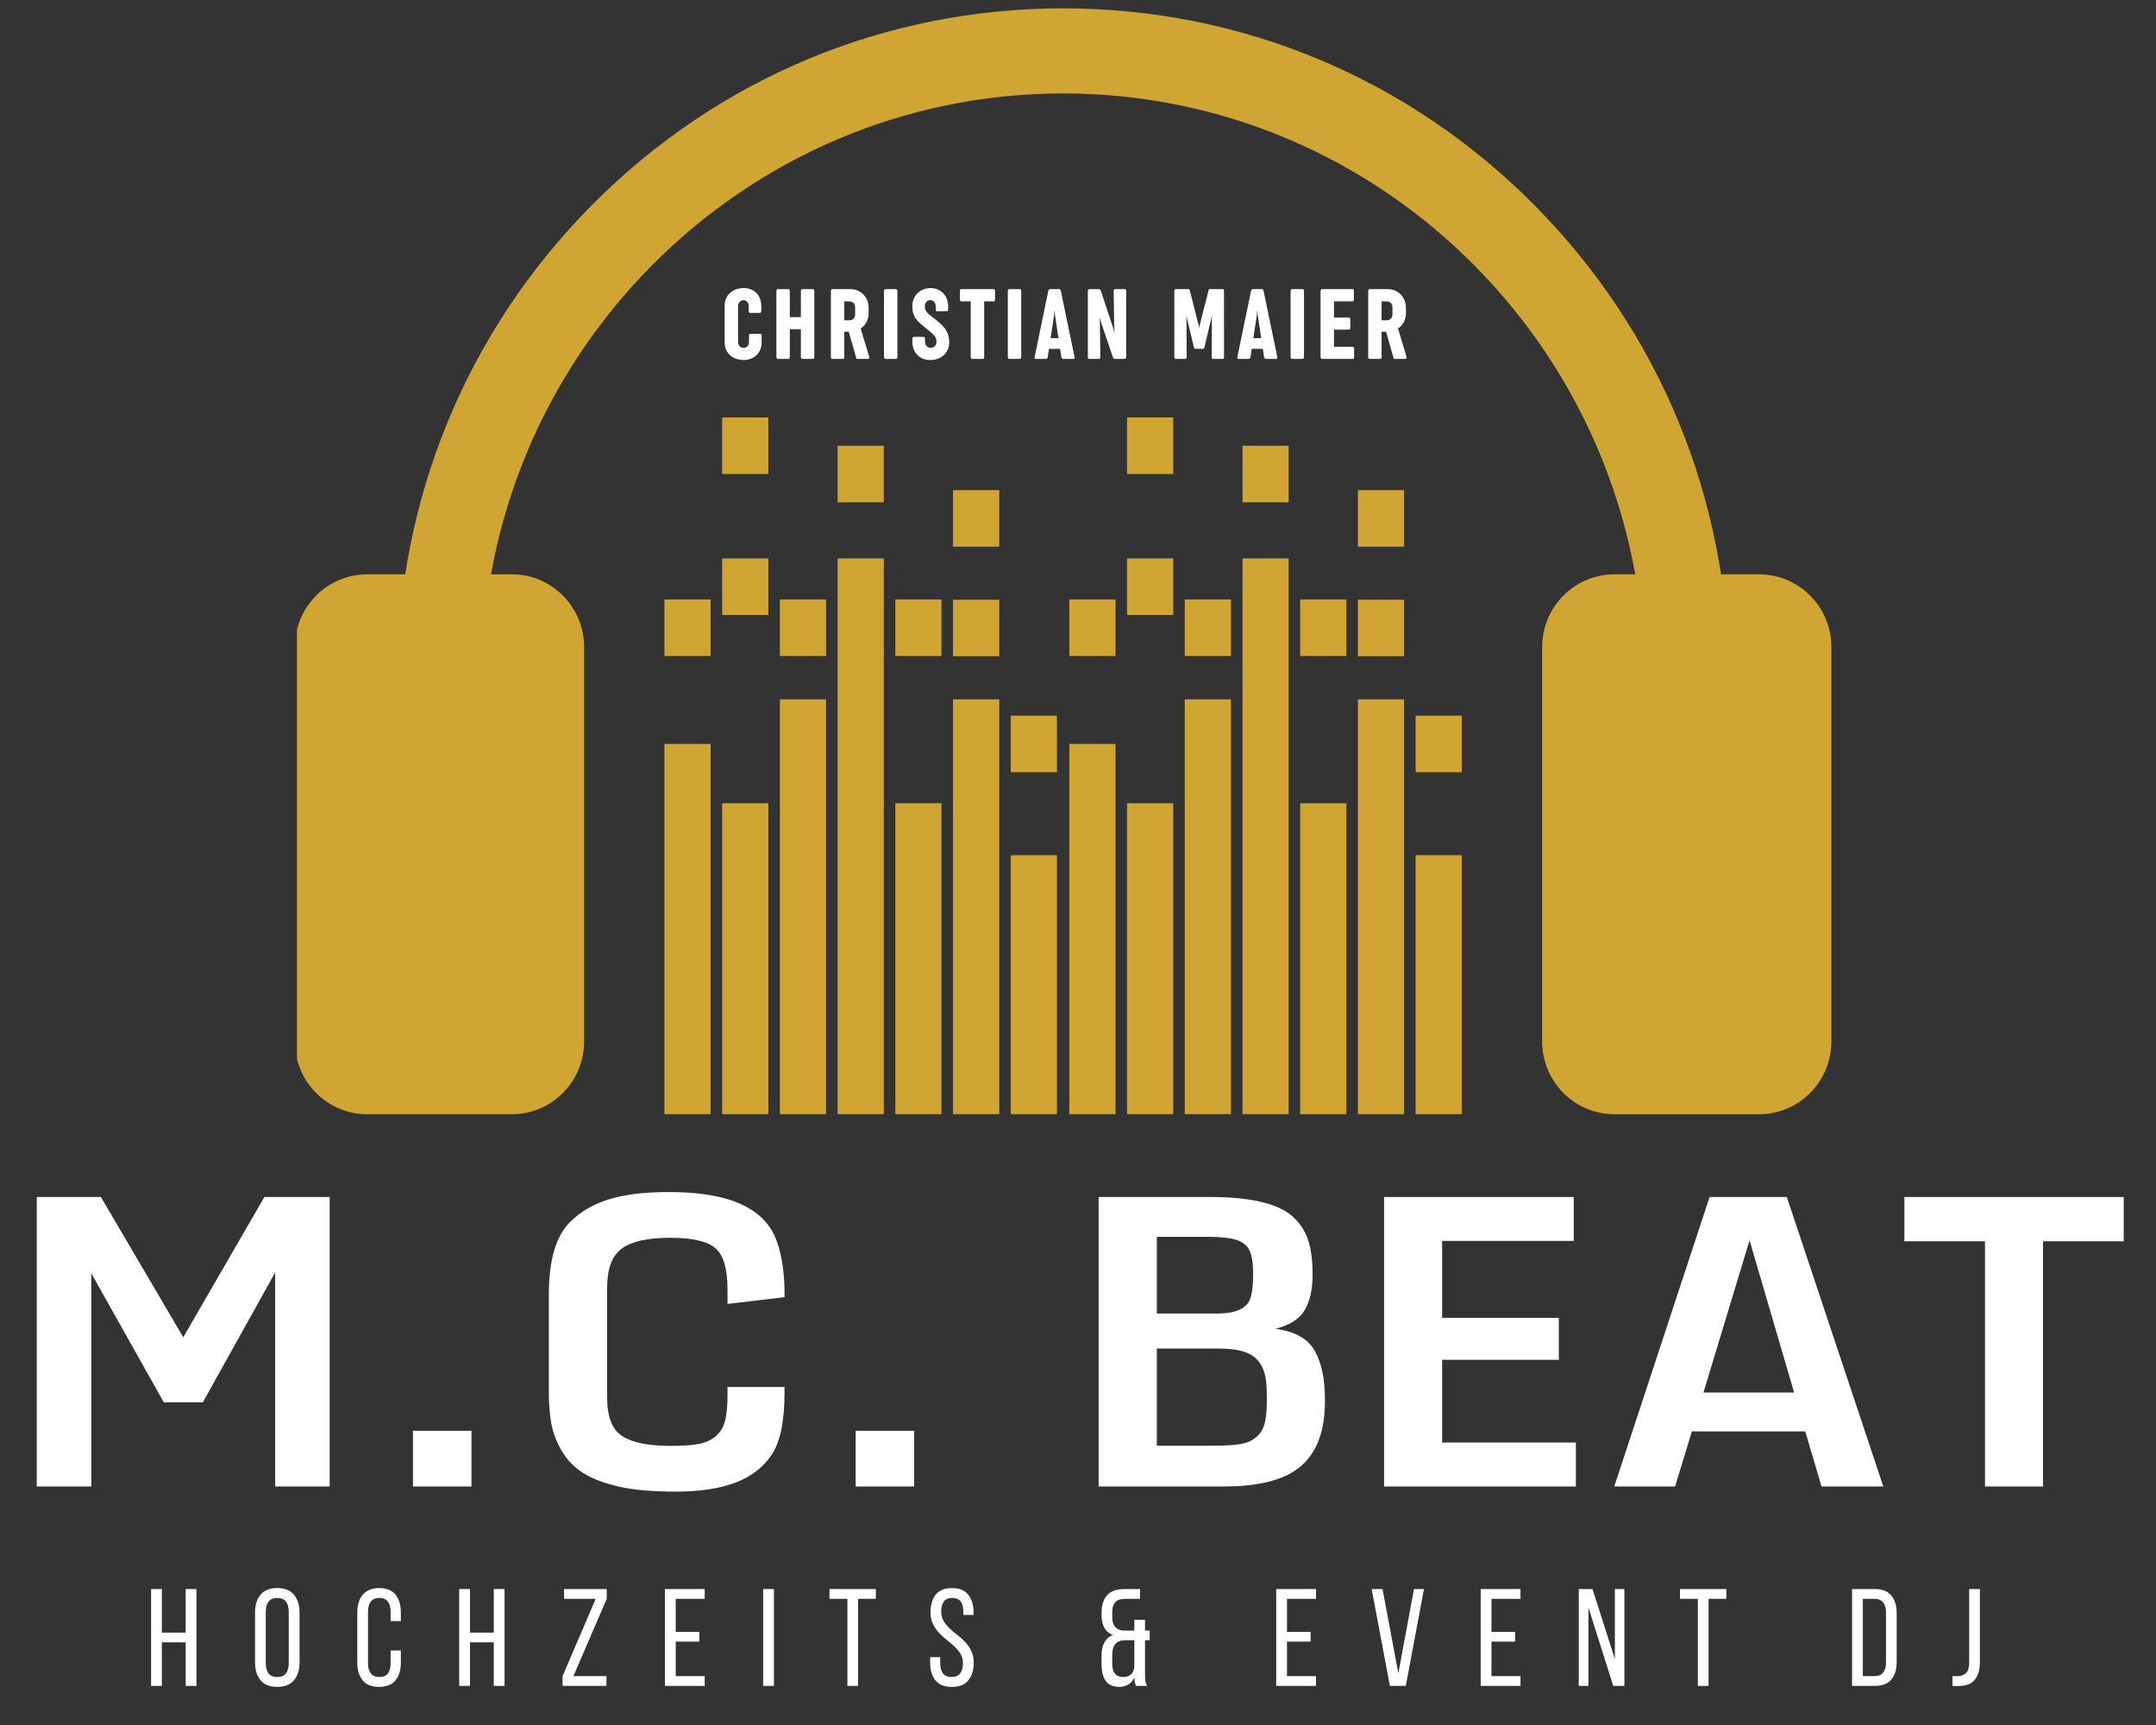
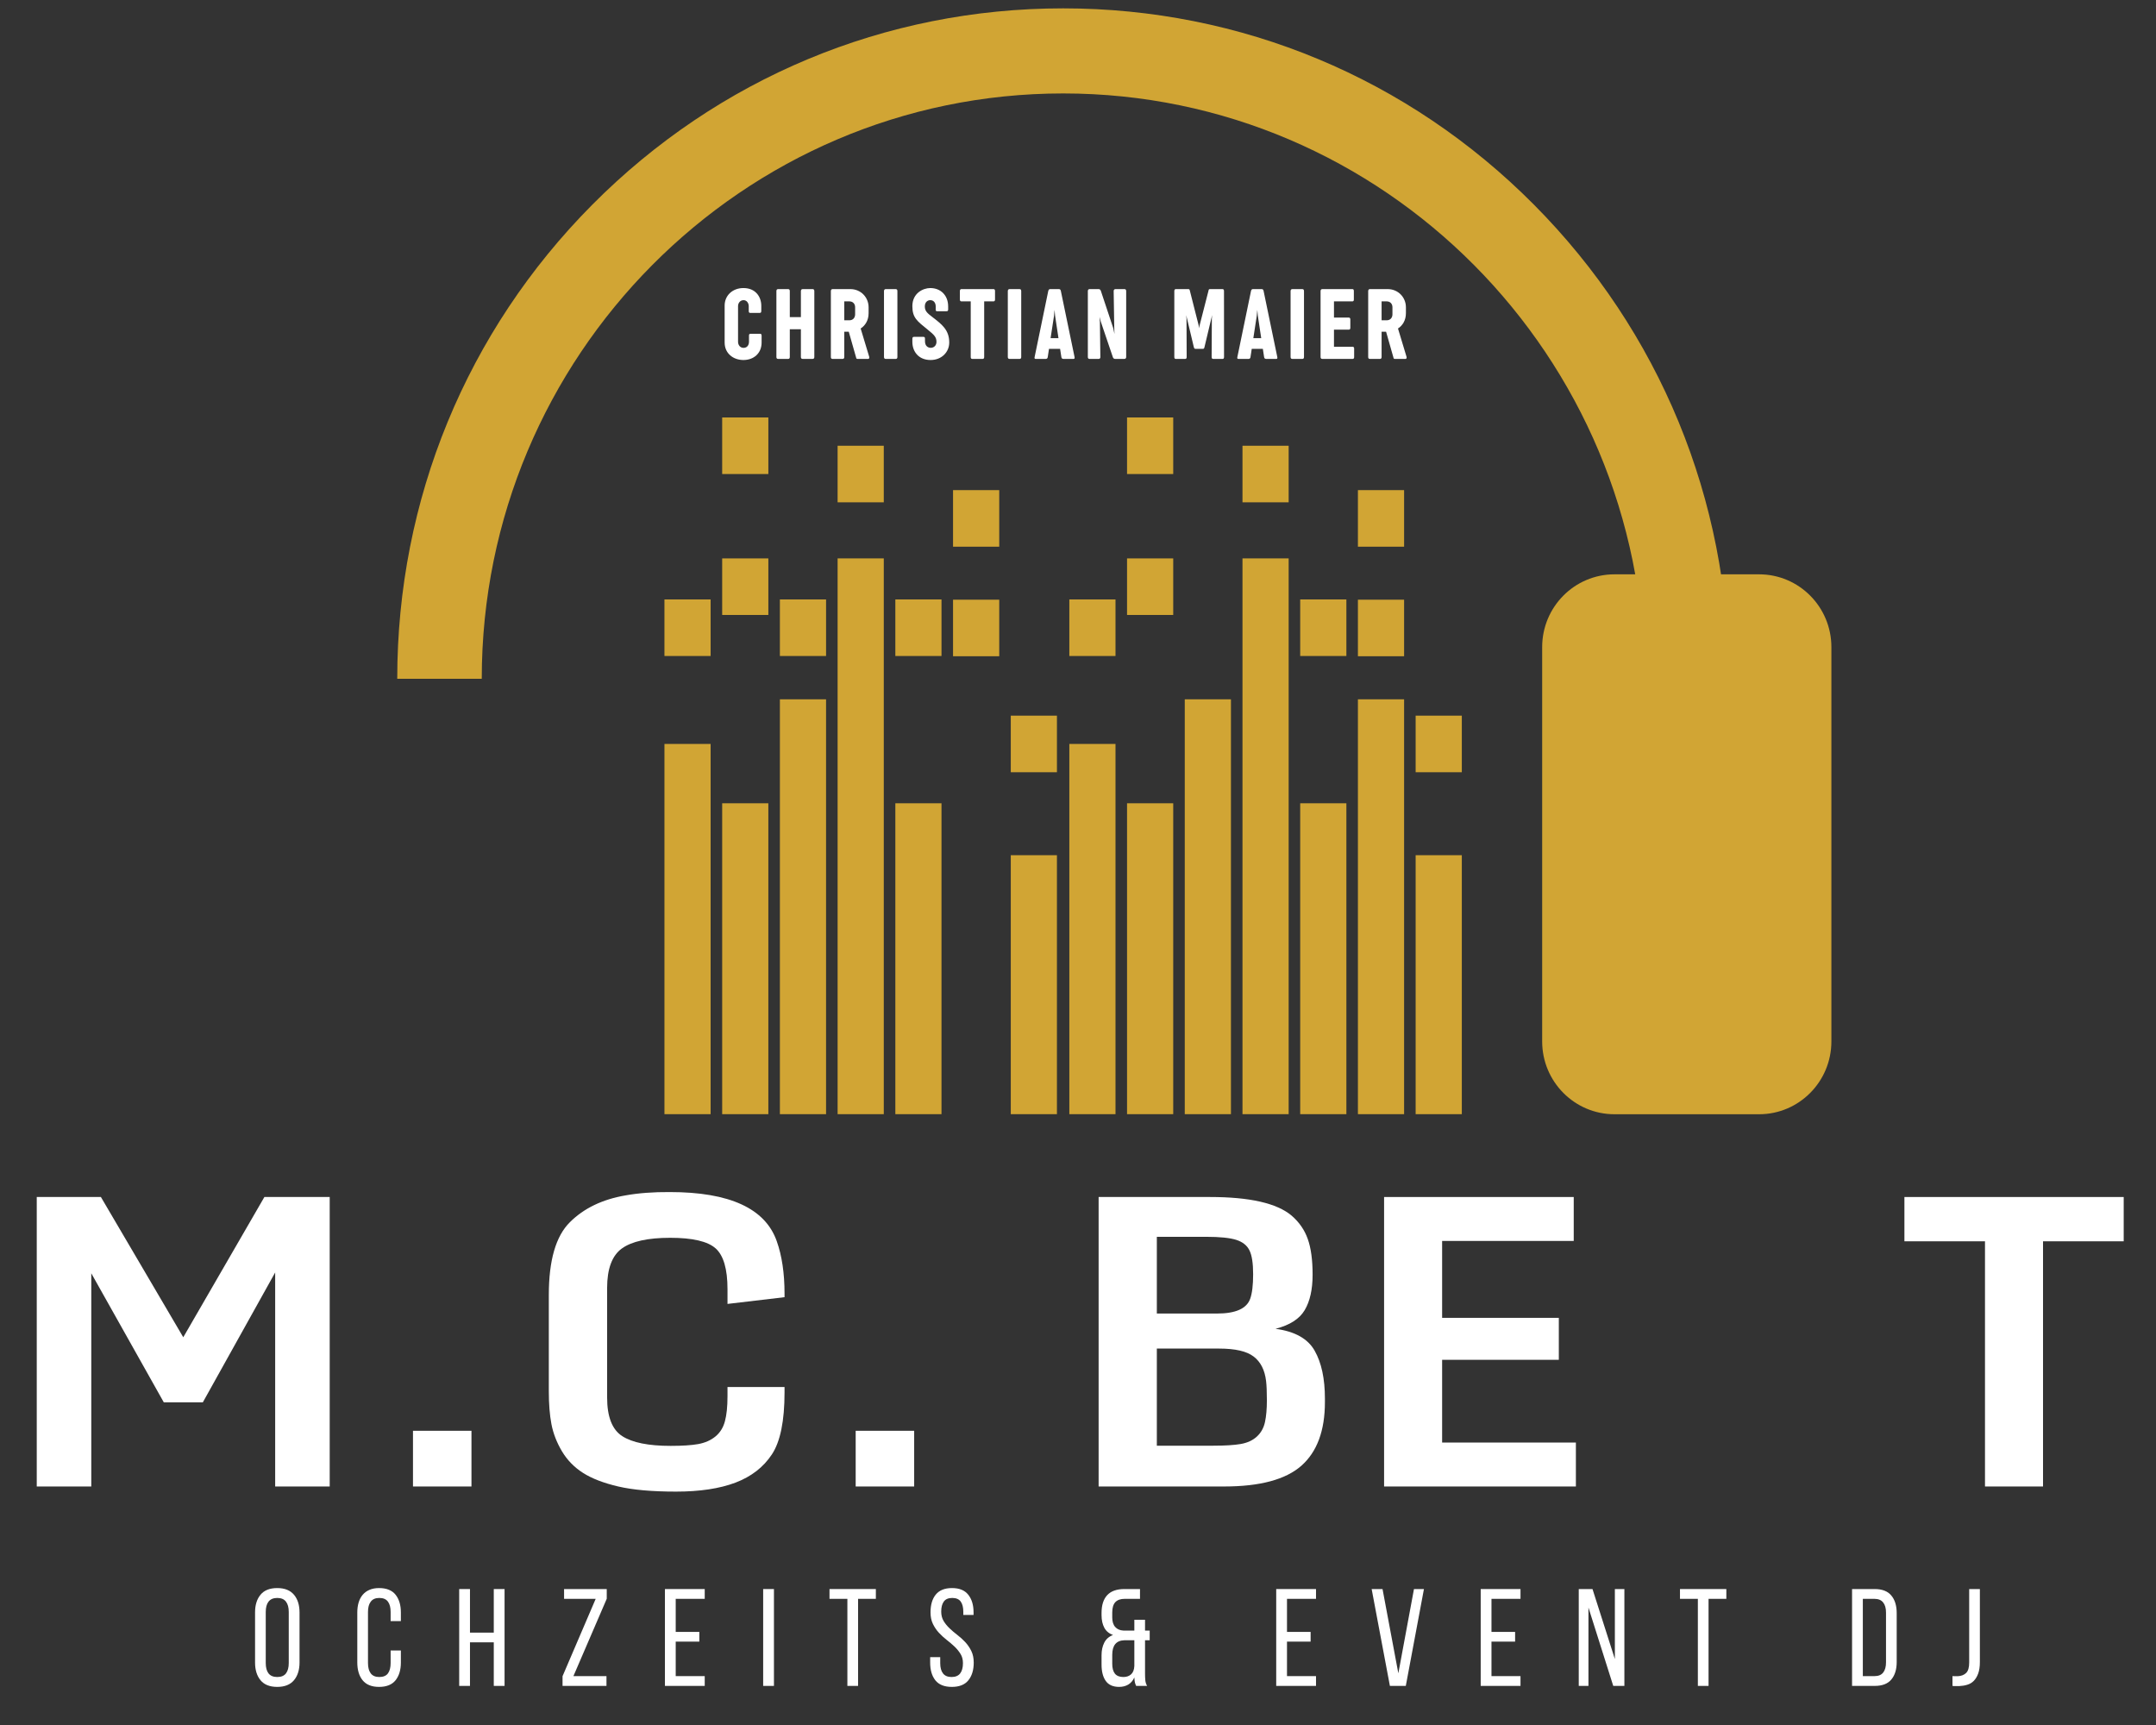
<svg xmlns="http://www.w3.org/2000/svg" width="500" zoomAndPan="magnify" viewBox="0 0 375 300" height="400" preserveAspectRatio="xMidYMid meet" version="1.0">
  <rect x="0" y="0" width="375" height="300" fill="#333333" stroke="none" />
  <defs>
    <g />
    <clipPath id="9b7cfe69f4">
      <path d="M 268 99 L 318.734 99 L 318.734 193.77 L 268 193.77 Z M 268 99 " clip-rule="nonzero" />
    </clipPath>
    <clipPath id="dc916d0b28">
-       <path d="M 51.656 99 L 102 99 L 102 193.77 L 51.656 193.77 Z M 51.656 99 " clip-rule="nonzero" />
-     </clipPath>
+       </clipPath>
    <clipPath id="2b97ac363d">
      <path d="M 69 1.465 L 301 1.465 L 301 119 L 69 119 Z M 69 1.465 " clip-rule="nonzero" />
    </clipPath>
    <clipPath id="38584090d3">
      <path d="M 115 129 L 124 129 L 124 193.77 L 115 193.77 Z M 115 129 " clip-rule="nonzero" />
    </clipPath>
    <clipPath id="79c0aef536">
      <path d="M 125 139 L 134 139 L 134 193.77 L 125 193.77 Z M 125 139 " clip-rule="nonzero" />
    </clipPath>
    <clipPath id="b4113a0dcf">
      <path d="M 135 121 L 144 121 L 144 193.77 L 135 193.77 Z M 135 121 " clip-rule="nonzero" />
    </clipPath>
    <clipPath id="3457ba3ab3">
      <path d="M 145 97 L 154 97 L 154 193.77 L 145 193.77 Z M 145 97 " clip-rule="nonzero" />
    </clipPath>
    <clipPath id="168f7dfb7a">
      <path d="M 155 139 L 164 139 L 164 193.77 L 155 193.77 Z M 155 139 " clip-rule="nonzero" />
    </clipPath>
    <clipPath id="237bf8723e">
-       <path d="M 165 121 L 174 121 L 174 193.77 L 165 193.77 Z M 165 121 " clip-rule="nonzero" />
-     </clipPath>
+       </clipPath>
    <clipPath id="d6a83340a6">
      <path d="M 175 148 L 184 148 L 184 193.77 L 175 193.77 Z M 175 148 " clip-rule="nonzero" />
    </clipPath>
    <clipPath id="b5a33ea934">
      <path d="M 185 129 L 195 129 L 195 193.77 L 185 193.77 Z M 185 129 " clip-rule="nonzero" />
    </clipPath>
    <clipPath id="5383bb4430">
      <path d="M 196 139 L 205 139 L 205 193.77 L 196 193.77 Z M 196 139 " clip-rule="nonzero" />
    </clipPath>
    <clipPath id="7d375d2e42">
      <path d="M 206 121 L 215 121 L 215 193.77 L 206 193.77 Z M 206 121 " clip-rule="nonzero" />
    </clipPath>
    <clipPath id="74392e3ea0">
      <path d="M 216 97 L 225 97 L 225 193.77 L 216 193.77 Z M 216 97 " clip-rule="nonzero" />
    </clipPath>
    <clipPath id="6367eaa0a7">
      <path d="M 226 139 L 235 139 L 235 193.77 L 226 193.77 Z M 226 139 " clip-rule="nonzero" />
    </clipPath>
    <clipPath id="707889b580">
      <path d="M 236 121 L 245 121 L 245 193.77 L 236 193.77 Z M 236 121 " clip-rule="nonzero" />
    </clipPath>
    <clipPath id="b6a0ff0042">
      <path d="M 246 148 L 255 148 L 255 193.77 L 246 193.77 Z M 246 148 " clip-rule="nonzero" />
    </clipPath>
  </defs>
  <g fill="#ffffff" fill-opacity="1">
    <g transform="translate(-0.092, 258.519)">
      <g>
        <path d="M 6.484 0 L 6.484 -50.344 L 17.641 -50.344 L 31.969 -25.953 L 46.078 -50.344 L 57.438 -50.344 L 57.438 0 L 47.953 0 L 47.953 -37.219 L 35.375 -14.641 L 28.578 -14.641 L 15.969 -37.078 L 15.969 0 Z M 6.484 0 " />
      </g>
    </g>
  </g>
  <g fill="#ffffff" fill-opacity="1">
    <g transform="translate(63.815, 258.519)">
      <g>
        <path d="M 8.016 0 L 8.016 -9.688 L 18.188 -9.688 L 18.188 0 Z M 8.016 0 " />
      </g>
    </g>
  </g>
  <g fill="#ffffff" fill-opacity="1">
    <g transform="translate(90.005, 258.519)">
      <g>
        <path d="M 27.578 0.891 C 23.43 0.891 20.082 0.594 17.531 0 C 14.988 -0.594 12.945 -1.379 11.406 -2.359 C 9.875 -3.336 8.648 -4.594 7.734 -6.125 C 6.828 -7.656 6.219 -9.227 5.906 -10.844 C 5.602 -12.457 5.453 -14.348 5.453 -16.516 L 5.453 -33.328 C 5.453 -39.328 6.672 -43.535 9.109 -45.953 C 11.535 -48.379 14.766 -49.938 18.797 -50.625 C 21.066 -51.031 23.633 -51.223 26.5 -51.203 C 36.895 -51.203 43.094 -48.359 45.094 -42.672 C 46 -40.129 46.453 -37.082 46.453 -33.531 L 46.453 -32.922 L 36.531 -31.75 L 36.531 -34.312 C 36.531 -37.812 35.844 -40.176 34.469 -41.406 C 33.094 -42.633 30.457 -43.25 26.562 -43.25 C 22.676 -43.25 19.875 -42.629 18.156 -41.391 C 16.445 -40.148 15.594 -37.859 15.594 -34.516 L 15.594 -15.484 C 15.594 -12.117 16.473 -9.875 18.234 -8.75 C 19.992 -7.625 22.797 -7.062 26.641 -7.062 C 28.66 -7.062 30.258 -7.164 31.438 -7.375 C 32.625 -7.594 33.617 -8.031 34.422 -8.688 C 35.234 -9.352 35.785 -10.234 36.078 -11.328 C 36.379 -12.422 36.531 -13.875 36.531 -15.688 L 36.531 -17.297 L 46.453 -17.297 L 46.453 -16.375 C 46.453 -11.395 45.719 -7.797 44.25 -5.578 C 42.789 -3.359 40.68 -1.723 37.922 -0.672 C 35.172 0.367 31.723 0.891 27.578 0.891 Z M 27.578 0.891 " />
      </g>
    </g>
  </g>
  <g fill="#ffffff" fill-opacity="1">
    <g transform="translate(140.816, 258.519)">
      <g>
        <path d="M 8.016 0 L 8.016 -9.688 L 18.188 -9.688 L 18.188 0 Z M 8.016 0 " />
      </g>
    </g>
  </g>
  <g fill="#ffffff" fill-opacity="1">
    <g transform="translate(167.007, 258.519)">
      <g />
    </g>
  </g>
  <g fill="#ffffff" fill-opacity="1">
    <g transform="translate(184.603, 258.519)">
      <g>
        <path d="M 16.609 -30.078 L 27.078 -30.078 C 30.305 -30.078 32.227 -30.93 32.844 -32.641 C 33.188 -33.598 33.359 -35.023 33.359 -36.922 C 33.359 -38.828 33.145 -40.207 32.719 -41.062 C 32.301 -41.926 31.535 -42.535 30.422 -42.891 C 29.305 -43.242 27.566 -43.422 25.203 -43.422 L 16.609 -43.422 Z M 16.609 -7.094 L 26.438 -7.094 C 28.477 -7.094 30.07 -7.191 31.219 -7.391 C 32.375 -7.598 33.305 -8.031 34.016 -8.688 C 34.734 -9.352 35.203 -10.195 35.422 -11.219 C 35.641 -12.238 35.75 -13.492 35.75 -14.984 C 35.75 -16.473 35.703 -17.598 35.609 -18.359 C 35.379 -20.266 34.66 -21.676 33.453 -22.594 C 32.254 -23.52 30.254 -23.984 27.453 -23.984 L 16.609 -23.984 Z M 6.484 0 L 6.484 -50.344 L 25.859 -50.344 C 32.766 -50.344 37.492 -49.266 40.047 -47.109 C 41.367 -45.973 42.305 -44.617 42.859 -43.047 C 43.422 -41.473 43.703 -39.398 43.703 -36.828 C 43.703 -34.266 43.242 -32.211 42.328 -30.672 C 41.422 -29.141 39.727 -28.055 37.25 -27.422 C 40.613 -26.973 42.883 -25.703 44.062 -23.609 C 45.25 -21.516 45.844 -18.738 45.844 -15.281 C 45.844 -15.07 45.844 -14.867 45.844 -14.672 C 45.844 -9.711 44.477 -6.023 41.75 -3.609 C 39.02 -1.203 34.539 0 28.312 0 Z M 6.484 0 " />
      </g>
    </g>
  </g>
  <g fill="#ffffff" fill-opacity="1">
    <g transform="translate(234.255, 258.519)">
      <g>
        <path d="M 6.484 0 L 6.484 -50.344 L 39.469 -50.344 L 39.469 -42.703 L 16.578 -42.703 L 16.578 -29.328 L 36.875 -29.328 L 36.875 -22.031 L 16.578 -22.031 L 16.578 -7.641 L 39.844 -7.641 L 39.844 0 Z M 6.484 0 " />
      </g>
    </g>
  </g>
  <g fill="#ffffff" fill-opacity="1">
    <g transform="translate(278.383, 258.519)">
      <g>
-         <path d="M 17.906 -16.344 L 33.672 -16.344 L 25.922 -42.812 Z M 2.391 0 L 18.969 -50.344 L 32.406 -50.344 L 49.188 0 L 38.438 0 L 35.609 -9.578 L 15.891 -9.578 L 12.969 0 Z M 2.391 0 " />
-       </g>
+         </g>
    </g>
  </g>
  <g fill="#ffffff" fill-opacity="1">
    <g transform="translate(329.944, 258.519)">
      <g>
        <path d="M 15.312 0 L 15.312 -42.641 L 1.297 -42.641 L 1.297 -50.344 L 39.438 -50.344 L 39.438 -42.641 L 25.406 -42.641 L 25.406 0 Z M 15.312 0 " />
      </g>
    </g>
  </g>
  <g fill="#ffffff" fill-opacity="1">
    <g transform="translate(25.31, 293.201)">
      <g>
-         <path d="M 2.844 -7.578 L 2.844 0 L 0.969 0 L 0.969 -16.844 L 2.844 -16.844 L 2.844 -9.266 L 6.984 -9.266 L 6.984 -16.844 L 8.859 -16.844 L 8.859 0 L 6.984 0 L 6.984 -7.578 Z M 2.844 -7.578 " />
-       </g>
+         </g>
    </g>
  </g>
  <g fill="#ffffff" fill-opacity="1">
    <g transform="translate(43.551, 293.201)">
      <g>
        <path d="M 0.812 -12.781 C 0.812 -14.07 1.129 -15.098 1.766 -15.859 C 2.398 -16.629 3.367 -17.016 4.672 -17.016 C 5.961 -17.016 6.93 -16.629 7.578 -15.859 C 8.223 -15.098 8.547 -14.07 8.547 -12.781 L 8.547 -4.062 C 8.547 -2.781 8.223 -1.754 7.578 -0.984 C 6.93 -0.211 5.961 0.172 4.672 0.172 C 3.367 0.172 2.398 -0.211 1.766 -0.984 C 1.129 -1.754 0.812 -2.781 0.812 -4.062 Z M 2.672 -3.969 C 2.672 -3.195 2.832 -2.598 3.156 -2.172 C 3.488 -1.754 3.992 -1.547 4.672 -1.547 C 5.359 -1.547 5.863 -1.754 6.188 -2.172 C 6.508 -2.598 6.672 -3.195 6.672 -3.969 L 6.672 -12.875 C 6.672 -13.645 6.508 -14.238 6.188 -14.656 C 5.863 -15.082 5.359 -15.297 4.672 -15.297 C 3.992 -15.297 3.488 -15.082 3.156 -14.656 C 2.832 -14.238 2.672 -13.645 2.672 -12.875 Z M 2.672 -3.969 " />
      </g>
    </g>
  </g>
  <g fill="#ffffff" fill-opacity="1">
    <g transform="translate(61.334, 293.201)">
      <g>
        <path d="M 4.594 -17.016 C 5.895 -17.016 6.852 -16.629 7.469 -15.859 C 8.082 -15.086 8.391 -14.062 8.391 -12.781 L 8.391 -11.266 L 6.609 -11.266 L 6.609 -12.875 C 6.609 -13.645 6.453 -14.238 6.141 -14.656 C 5.828 -15.082 5.328 -15.297 4.641 -15.297 C 3.973 -15.297 3.477 -15.082 3.156 -14.656 C 2.832 -14.238 2.672 -13.645 2.672 -12.875 L 2.672 -3.969 C 2.672 -3.195 2.832 -2.598 3.156 -2.172 C 3.477 -1.754 3.973 -1.547 4.641 -1.547 C 5.328 -1.547 5.828 -1.754 6.141 -2.172 C 6.453 -2.598 6.609 -3.195 6.609 -3.969 L 6.609 -6.156 L 8.391 -6.156 L 8.391 -4.062 C 8.391 -2.781 8.082 -1.754 7.469 -0.984 C 6.852 -0.211 5.895 0.172 4.594 0.172 C 3.312 0.172 2.359 -0.211 1.734 -0.984 C 1.117 -1.754 0.812 -2.781 0.812 -4.062 L 0.812 -12.781 C 0.812 -13.414 0.891 -13.992 1.047 -14.516 C 1.203 -15.035 1.438 -15.477 1.75 -15.844 C 2.062 -16.219 2.453 -16.504 2.922 -16.703 C 3.398 -16.91 3.957 -17.016 4.594 -17.016 Z M 4.594 -17.016 " />
      </g>
    </g>
  </g>
  <g fill="#ffffff" fill-opacity="1">
    <g transform="translate(78.901, 293.201)">
      <g>
-         <path d="M 2.844 -7.578 L 2.844 0 L 0.969 0 L 0.969 -16.844 L 2.844 -16.844 L 2.844 -9.266 L 6.984 -9.266 L 6.984 -16.844 L 8.859 -16.844 L 8.859 0 L 6.984 0 L 6.984 -7.578 Z M 2.844 -7.578 " />
+         <path d="M 2.844 -7.578 L 2.844 0 L 0.969 0 L 0.969 -16.844 L 2.844 -16.844 L 2.844 -9.266 L 6.984 -9.266 L 6.984 -16.844 L 8.859 -16.844 L 8.859 0 L 6.984 0 L 6.984 -7.578 M 2.844 -7.578 " />
      </g>
    </g>
  </g>
  <g fill="#ffffff" fill-opacity="1">
    <g transform="translate(97.142, 293.201)">
      <g>
        <path d="M 8.344 0 L 0.703 0 L 0.703 -1.688 L 6.469 -15.141 L 0.969 -15.141 L 0.969 -16.844 L 8.391 -16.844 L 8.391 -15.156 L 2.594 -1.703 L 8.344 -1.703 Z M 8.344 0 " />
      </g>
    </g>
  </g>
  <g fill="#ffffff" fill-opacity="1">
    <g transform="translate(114.685, 293.201)">
      <g>
        <path d="M 6.953 -9.391 L 6.953 -7.703 L 2.844 -7.703 L 2.844 -1.703 L 7.891 -1.703 L 7.891 0 L 0.969 0 L 0.969 -16.844 L 7.891 -16.844 L 7.891 -15.141 L 2.844 -15.141 L 2.844 -9.391 Z M 6.953 -9.391 " />
      </g>
    </g>
  </g>
  <g fill="#ffffff" fill-opacity="1">
    <g transform="translate(131.771, 293.201)">
      <g>
        <path d="M 2.844 -16.844 L 2.844 0 L 0.969 0 L 0.969 -16.844 Z M 2.844 -16.844 " />
      </g>
    </g>
  </g>
  <g fill="#ffffff" fill-opacity="1">
    <g transform="translate(143.997, 293.201)">
      <g>
        <path d="M 3.391 0 L 3.391 -15.141 L 0.281 -15.141 L 0.281 -16.844 L 8.344 -16.844 L 8.344 -15.141 L 5.25 -15.141 L 5.25 0 Z M 3.391 0 " />
      </g>
    </g>
  </g>
  <g fill="#ffffff" fill-opacity="1">
    <g transform="translate(161.083, 293.201)">
      <g>
        <path d="M 4.5 -17.016 C 5.781 -17.016 6.723 -16.629 7.328 -15.859 C 7.941 -15.098 8.25 -14.078 8.25 -12.797 L 8.25 -12.344 L 6.469 -12.344 L 6.469 -12.891 C 6.469 -13.66 6.316 -14.254 6.016 -14.672 C 5.711 -15.086 5.223 -15.297 4.547 -15.297 C 3.867 -15.297 3.379 -15.086 3.078 -14.672 C 2.773 -14.254 2.625 -13.672 2.625 -12.922 C 2.625 -12.297 2.766 -11.75 3.047 -11.281 C 3.328 -10.82 3.676 -10.395 4.094 -10 C 4.508 -9.602 4.961 -9.219 5.453 -8.844 C 5.941 -8.469 6.395 -8.055 6.812 -7.609 C 7.227 -7.16 7.578 -6.648 7.859 -6.078 C 8.141 -5.504 8.281 -4.828 8.281 -4.047 C 8.281 -2.766 7.969 -1.738 7.344 -0.969 C 6.727 -0.207 5.77 0.172 4.469 0.172 C 3.176 0.172 2.223 -0.207 1.609 -0.969 C 1.004 -1.738 0.703 -2.766 0.703 -4.047 L 0.703 -5 L 2.453 -5 L 2.453 -3.953 C 2.453 -3.18 2.613 -2.586 2.938 -2.172 C 3.258 -1.754 3.754 -1.547 4.422 -1.547 C 5.098 -1.547 5.598 -1.754 5.922 -2.172 C 6.242 -2.586 6.406 -3.18 6.406 -3.953 C 6.406 -4.578 6.266 -5.113 5.984 -5.562 C 5.703 -6.02 5.352 -6.445 4.938 -6.844 C 4.52 -7.238 4.066 -7.625 3.578 -8 C 3.098 -8.375 2.648 -8.785 2.234 -9.234 C 1.816 -9.68 1.469 -10.191 1.188 -10.766 C 0.906 -11.336 0.766 -12.016 0.766 -12.797 C 0.766 -14.098 1.066 -15.125 1.672 -15.875 C 2.285 -16.633 3.227 -17.016 4.5 -17.016 Z M 4.5 -17.016 " />
      </g>
    </g>
  </g>
  <g fill="#ffffff" fill-opacity="1">
    <g transform="translate(178.458, 293.201)">
      <g />
    </g>
  </g>
  <g fill="#ffffff" fill-opacity="1">
    <g transform="translate(190.612, 293.201)">
      <g>
        <path d="M 5 -15.141 C 4.281 -15.141 3.738 -14.945 3.375 -14.562 C 3.02 -14.176 2.844 -13.57 2.844 -12.75 L 2.844 -11.906 C 2.844 -11.188 3.016 -10.633 3.359 -10.25 C 3.703 -9.863 4.176 -9.656 4.781 -9.625 L 6.688 -9.625 L 6.688 -11.5 L 8.547 -11.5 L 8.547 -9.625 L 9.359 -9.625 L 9.359 -7.938 L 8.547 -7.938 L 8.547 -2.141 C 8.547 -1.723 8.562 -1.344 8.594 -1 C 8.625 -0.656 8.727 -0.32 8.906 0 L 7 0 C 6.906 -0.207 6.832 -0.41 6.781 -0.609 C 6.738 -0.816 6.707 -1.102 6.688 -1.469 C 6.445 -0.926 6.098 -0.516 5.641 -0.234 C 5.18 0.035 4.648 0.172 4.047 0.172 C 2.984 0.172 2.207 -0.172 1.719 -0.859 C 1.227 -1.555 0.984 -2.504 0.984 -3.703 L 0.984 -5.344 C 0.984 -6.176 1.141 -6.898 1.453 -7.516 C 1.766 -8.141 2.273 -8.586 2.984 -8.859 C 2.297 -9.098 1.789 -9.516 1.469 -10.109 C 1.145 -10.711 0.984 -11.441 0.984 -12.297 L 0.984 -12.688 C 0.984 -14.031 1.305 -15.055 1.953 -15.766 C 2.609 -16.484 3.609 -16.844 4.953 -16.844 L 7.672 -16.844 L 7.672 -15.141 Z M 4.938 -7.938 C 3.539 -7.895 2.844 -7.047 2.844 -5.391 L 2.844 -3.844 C 2.844 -3.094 3 -2.52 3.312 -2.125 C 3.633 -1.738 4.125 -1.547 4.781 -1.547 C 5.332 -1.547 5.781 -1.703 6.125 -2.016 C 6.469 -2.328 6.656 -2.812 6.688 -3.469 L 6.688 -7.938 Z M 4.938 -7.938 " />
      </g>
    </g>
  </g>
  <g fill="#ffffff" fill-opacity="1">
    <g transform="translate(208.852, 293.201)">
      <g />
    </g>
  </g>
  <g fill="#ffffff" fill-opacity="1">
    <g transform="translate(221.007, 293.201)">
      <g>
        <path d="M 6.953 -9.391 L 6.953 -7.703 L 2.844 -7.703 L 2.844 -1.703 L 7.891 -1.703 L 7.891 0 L 0.969 0 L 0.969 -16.844 L 7.891 -16.844 L 7.891 -15.141 L 2.844 -15.141 L 2.844 -9.391 Z M 6.953 -9.391 " />
      </g>
    </g>
  </g>
  <g fill="#ffffff" fill-opacity="1">
    <g transform="translate(238.093, 293.201)">
      <g>
        <path d="M 2.375 -16.844 L 5.125 -2.188 L 7.844 -16.844 L 9.578 -16.844 L 6.422 0 L 3.656 0 L 0.484 -16.844 Z M 2.375 -16.844 " />
      </g>
    </g>
  </g>
  <g fill="#ffffff" fill-opacity="1">
    <g transform="translate(256.574, 293.201)">
      <g>
        <path d="M 6.953 -9.391 L 6.953 -7.703 L 2.844 -7.703 L 2.844 -1.703 L 7.891 -1.703 L 7.891 0 L 0.969 0 L 0.969 -16.844 L 7.891 -16.844 L 7.891 -15.141 L 2.844 -15.141 L 2.844 -9.391 Z M 6.953 -9.391 " />
      </g>
    </g>
  </g>
  <g fill="#ffffff" fill-opacity="1">
    <g transform="translate(273.66, 293.201)">
      <g>
        <path d="M 2.625 0 L 0.938 0 L 0.938 -16.844 L 3.328 -16.844 L 7.219 -4.672 L 7.219 -16.844 L 8.875 -16.844 L 8.875 0 L 6.938 0 L 2.625 -13.625 Z M 2.625 0 " />
      </g>
    </g>
  </g>
  <g fill="#ffffff" fill-opacity="1">
    <g transform="translate(291.924, 293.201)">
      <g>
        <path d="M 3.391 0 L 3.391 -15.141 L 0.281 -15.141 L 0.281 -16.844 L 8.344 -16.844 L 8.344 -15.141 L 5.25 -15.141 L 5.25 0 Z M 3.391 0 " />
      </g>
    </g>
  </g>
  <g fill="#ffffff" fill-opacity="1">
    <g transform="translate(309.01, 293.201)">
      <g />
    </g>
  </g>
  <g fill="#ffffff" fill-opacity="1">
    <g transform="translate(321.165, 293.201)">
      <g>
        <path d="M 4.906 -16.844 C 6.219 -16.844 7.18 -16.469 7.797 -15.719 C 8.422 -14.977 8.734 -13.957 8.734 -12.656 L 8.734 -4.156 C 8.734 -2.863 8.422 -1.848 7.797 -1.109 C 7.18 -0.367 6.219 0 4.906 0 L 0.969 0 L 0.969 -16.844 Z M 4.891 -1.703 C 5.555 -1.703 6.051 -1.906 6.375 -2.312 C 6.707 -2.727 6.875 -3.32 6.875 -4.094 L 6.875 -12.75 C 6.875 -13.52 6.707 -14.109 6.375 -14.516 C 6.051 -14.93 5.547 -15.141 4.859 -15.141 L 2.844 -15.141 L 2.844 -1.703 Z M 4.891 -1.703 " />
      </g>
    </g>
  </g>
  <g fill="#ffffff" fill-opacity="1">
    <g transform="translate(339.116, 293.201)">
      <g>
        <path d="M 0.484 -1.703 C 0.641 -1.691 0.797 -1.688 0.953 -1.688 C 1.117 -1.688 1.273 -1.688 1.422 -1.688 C 2.023 -1.719 2.504 -1.906 2.859 -2.25 C 3.211 -2.594 3.391 -3.191 3.391 -4.047 L 3.391 -16.844 L 5.25 -16.844 L 5.25 -4.156 C 5.25 -3.375 5.156 -2.719 4.969 -2.188 C 4.781 -1.656 4.523 -1.223 4.203 -0.891 C 3.891 -0.566 3.508 -0.336 3.062 -0.203 C 2.625 -0.066 2.156 0.008 1.656 0.031 C 1.438 0.031 1.238 0.031 1.062 0.031 C 0.883 0.039 0.691 0.031 0.484 0 Z M 0.484 -1.703 " />
      </g>
    </g>
  </g>
  <g clip-path="url(#9b7cfe69f4)">
    <path fill="#d1a534" d="M 305.965 193.781 L 280.809 193.781 C 273.863 193.781 268.234 188.109 268.234 181.117 L 268.234 112.543 C 268.234 105.551 273.863 99.883 280.809 99.883 L 305.965 99.883 C 312.91 99.883 318.539 105.551 318.539 112.543 L 318.539 181.117 C 318.539 188.109 312.91 193.781 305.965 193.781 " fill-opacity="1" fill-rule="nonzero" />
  </g>
  <g clip-path="url(#dc916d0b28)">
    <path fill="#d1a534" d="M 89.02 193.781 L 63.867 193.781 C 56.922 193.781 51.289 188.109 51.289 181.117 L 51.289 112.543 C 51.289 105.551 56.922 99.883 63.867 99.883 L 89.02 99.883 C 95.965 99.883 101.598 105.551 101.598 112.543 L 101.598 181.117 C 101.598 188.109 95.965 193.781 89.02 193.781 " fill-opacity="1" fill-rule="nonzero" />
  </g>
  <g clip-path="url(#2b97ac363d)">
    <path fill="#d1a534" d="M 300.738 118.047 L 286.035 118.047 C 286.035 61.918 240.676 16.25 184.914 16.25 C 129.156 16.25 83.793 61.918 83.793 118.047 L 69.094 118.047 C 69.094 86.902 81.141 57.625 103.016 35.602 C 124.895 13.578 153.977 1.453 184.914 1.453 C 215.852 1.453 244.938 13.578 266.812 35.602 C 288.688 57.625 300.738 86.902 300.738 118.047 " fill-opacity="1" fill-rule="nonzero" />
  </g>
  <g clip-path="url(#38584090d3)">
    <path fill="#d1a534" d="M 123.602 193.781 L 115.57 193.781 L 115.57 129.379 L 123.602 129.379 L 123.602 193.781 " fill-opacity="1" fill-rule="nonzero" />
  </g>
  <path fill="#d1a534" d="M 123.602 114.086 L 115.57 114.086 L 115.57 104.25 L 123.602 104.25 L 123.602 114.086 " fill-opacity="1" fill-rule="nonzero" />
  <path fill="#d1a534" d="M 133.641 106.949 L 125.609 106.949 L 125.609 97.113 L 133.641 97.113 L 133.641 106.949 " fill-opacity="1" fill-rule="nonzero" />
  <path fill="#d1a534" d="M 133.641 82.441 L 125.609 82.441 L 125.609 72.602 L 133.641 72.602 L 133.641 82.441 " fill-opacity="1" fill-rule="nonzero" />
  <path fill="#d1a534" d="M 143.68 114.086 L 135.648 114.086 L 135.648 104.25 L 143.68 104.25 L 143.68 114.086 " fill-opacity="1" fill-rule="nonzero" />
  <path fill="#d1a534" d="M 153.719 87.359 L 145.688 87.359 L 145.688 77.52 L 153.719 77.52 L 153.719 87.359 " fill-opacity="1" fill-rule="nonzero" />
  <path fill="#d1a534" d="M 163.758 114.086 L 155.73 114.086 L 155.73 104.25 L 163.758 104.25 L 163.758 114.086 " fill-opacity="1" fill-rule="nonzero" />
  <path fill="#d1a534" d="M 173.801 95.078 L 165.766 95.078 L 165.766 85.238 L 173.801 85.238 L 173.801 95.078 " fill-opacity="1" fill-rule="nonzero" />
  <path fill="#d1a534" d="M 173.801 114.129 L 165.766 114.129 L 165.766 104.293 L 173.801 104.293 L 173.801 114.129 " fill-opacity="1" fill-rule="nonzero" />
  <path fill="#d1a534" d="M 183.836 134.301 L 175.809 134.301 L 175.809 124.461 L 183.836 124.461 L 183.836 134.301 " fill-opacity="1" fill-rule="nonzero" />
  <g clip-path="url(#79c0aef536)">
    <path fill="#d1a534" d="M 133.641 193.781 L 125.609 193.781 L 125.609 139.695 L 133.641 139.695 L 133.641 193.781 " fill-opacity="1" fill-rule="nonzero" />
  </g>
  <g clip-path="url(#b4113a0dcf)">
    <path fill="#d1a534" d="M 143.68 193.781 L 135.648 193.781 L 135.648 121.621 L 143.68 121.621 L 143.68 193.781 " fill-opacity="1" fill-rule="nonzero" />
  </g>
  <g clip-path="url(#3457ba3ab3)">
    <path fill="#d1a534" d="M 153.719 193.781 L 145.688 193.781 L 145.688 97.113 L 153.719 97.113 L 153.719 193.781 " fill-opacity="1" fill-rule="nonzero" />
  </g>
  <g clip-path="url(#168f7dfb7a)">
    <path fill="#d1a534" d="M 163.758 193.781 L 155.73 193.781 L 155.73 139.695 L 163.758 139.695 L 163.758 193.781 " fill-opacity="1" fill-rule="nonzero" />
  </g>
  <g clip-path="url(#237bf8723e)">
    <path fill="#d1a534" d="M 173.801 193.781 L 165.766 193.781 L 165.766 121.621 L 173.801 121.621 L 173.801 193.781 " fill-opacity="1" fill-rule="nonzero" />
  </g>
  <g clip-path="url(#d6a83340a6)">
    <path fill="#d1a534" d="M 183.836 193.781 L 175.809 193.781 L 175.809 148.73 L 183.836 148.73 L 183.836 193.781 " fill-opacity="1" fill-rule="nonzero" />
  </g>
  <g clip-path="url(#b5a33ea934)">
    <path fill="#d1a534" d="M 194.023 193.781 L 185.992 193.781 L 185.992 129.379 L 194.023 129.379 L 194.023 193.781 " fill-opacity="1" fill-rule="nonzero" />
  </g>
  <path fill="#d1a534" d="M 194.023 114.086 L 185.992 114.086 L 185.992 104.25 L 194.023 104.25 L 194.023 114.086 " fill-opacity="1" fill-rule="nonzero" />
  <path fill="#d1a534" d="M 204.062 106.949 L 196.031 106.949 L 196.031 97.113 L 204.062 97.113 L 204.062 106.949 " fill-opacity="1" fill-rule="nonzero" />
  <path fill="#d1a534" d="M 204.062 82.441 L 196.031 82.441 L 196.031 72.602 L 204.062 72.602 L 204.062 82.441 " fill-opacity="1" fill-rule="nonzero" />
-   <path fill="#d1a534" d="M 214.102 114.086 L 206.07 114.086 L 206.07 104.25 L 214.102 104.25 L 214.102 114.086 " fill-opacity="1" fill-rule="nonzero" />
  <path fill="#d1a534" d="M 224.141 87.359 L 216.109 87.359 L 216.109 77.52 L 224.141 77.52 L 224.141 87.359 " fill-opacity="1" fill-rule="nonzero" />
  <path fill="#d1a534" d="M 234.18 114.086 L 226.148 114.086 L 226.148 104.25 L 234.18 104.25 L 234.18 114.086 " fill-opacity="1" fill-rule="nonzero" />
  <path fill="#d1a534" d="M 244.219 95.078 L 236.188 95.078 L 236.188 85.238 L 244.219 85.238 L 244.219 95.078 " fill-opacity="1" fill-rule="nonzero" />
  <path fill="#d1a534" d="M 244.219 114.129 L 236.188 114.129 L 236.188 104.293 L 244.219 104.293 L 244.219 114.129 " fill-opacity="1" fill-rule="nonzero" />
  <path fill="#d1a534" d="M 254.258 134.301 L 246.227 134.301 L 246.227 124.461 L 254.258 124.461 L 254.258 134.301 " fill-opacity="1" fill-rule="nonzero" />
  <g clip-path="url(#5383bb4430)">
    <path fill="#d1a534" d="M 204.062 193.781 L 196.031 193.781 L 196.031 139.695 L 204.062 139.695 L 204.062 193.781 " fill-opacity="1" fill-rule="nonzero" />
  </g>
  <g clip-path="url(#7d375d2e42)">
    <path fill="#d1a534" d="M 214.102 193.781 L 206.07 193.781 L 206.07 121.621 L 214.102 121.621 L 214.102 193.781 " fill-opacity="1" fill-rule="nonzero" />
  </g>
  <g clip-path="url(#74392e3ea0)">
    <path fill="#d1a534" d="M 224.141 193.781 L 216.109 193.781 L 216.109 97.113 L 224.141 97.113 L 224.141 193.781 " fill-opacity="1" fill-rule="nonzero" />
  </g>
  <g clip-path="url(#6367eaa0a7)">
    <path fill="#d1a534" d="M 234.18 193.781 L 226.148 193.781 L 226.148 139.695 L 234.18 139.695 L 234.18 193.781 " fill-opacity="1" fill-rule="nonzero" />
  </g>
  <g clip-path="url(#707889b580)">
    <path fill="#d1a534" d="M 244.219 193.781 L 236.188 193.781 L 236.188 121.621 L 244.219 121.621 L 244.219 193.781 " fill-opacity="1" fill-rule="nonzero" />
  </g>
  <g clip-path="url(#b6a0ff0042)">
    <path fill="#d1a534" d="M 254.258 193.781 L 246.227 193.781 L 246.227 148.73 L 254.258 148.73 L 254.258 193.781 " fill-opacity="1" fill-rule="nonzero" />
  </g>
  <g fill="#ffffff" fill-opacity="1">
    <g transform="translate(125.512, 62.42)">
      <g>
        <path d="M 4.762 -2.98 C 4.762 -2.43 4.457 -1.922 3.816 -1.922 C 3.211 -1.922 2.859 -2.43 2.859 -2.98 L 2.859 -9.184 C 2.859 -9.734 3.246 -10.219 3.816 -10.219 C 4.395 -10.219 4.719 -9.684 4.719 -9.164 L 4.719 -8.352 C 4.719 -8.105 4.781 -8 4.992 -8 L 6.621 -8 C 6.852 -8 6.902 -8.113 6.902 -8.387 L 6.902 -9.234 C 6.902 -10.777 5.93 -12.324 3.797 -12.324 C 1.887 -12.324 0.527 -11.016 0.527 -9.281 L 0.527 -2.852 C 0.527 -0.945 2.035 0.191 3.797 0.191 C 5.551 0.191 6.957 -0.945 6.957 -2.852 L 6.957 -4.043 C 6.957 -4.305 6.867 -4.367 6.664 -4.367 L 5.027 -4.367 C 4.824 -4.367 4.762 -4.289 4.762 -4.027 Z M 4.762 -2.98 " />
      </g>
    </g>
  </g>
  <g fill="#ffffff" fill-opacity="1">
    <g transform="translate(134.322, 62.42)">
      <g>
        <path d="M 0.719 -0.332 C 0.719 -0.121 0.809 0 1.008 0 L 2.762 0 C 2.965 0 3.051 -0.121 3.051 -0.332 L 3.051 -5.156 L 4.98 -5.156 L 4.98 -0.332 C 4.98 -0.121 5.086 0 5.281 0 L 7 0 C 7.227 0 7.316 -0.121 7.316 -0.332 L 7.316 -11.805 C 7.316 -12.059 7.176 -12.141 7.023 -12.141 L 5.281 -12.141 C 5.078 -12.141 4.98 -11.98 4.98 -11.797 L 4.98 -7.27 L 3.051 -7.27 L 3.051 -11.797 C 3.051 -12.008 2.965 -12.141 2.762 -12.141 L 1.008 -12.141 C 0.816 -12.141 0.719 -12.008 0.719 -11.797 Z M 0.719 -0.332 " />
      </g>
    </g>
  </g>
  <g fill="#ffffff" fill-opacity="1">
    <g transform="translate(143.797, 62.42)">
      <g>
        <path d="M 1.008 0 L 2.762 0 C 2.957 0 3.051 -0.121 3.051 -0.324 L 3.051 -4.727 L 3.832 -4.727 L 5.098 -0.281 C 5.141 -0.051 5.199 0 5.375 0 L 7.211 0 C 7.375 0 7.438 -0.184 7.395 -0.344 L 5.902 -5.289 C 6.691 -5.805 7.281 -6.691 7.281 -7.965 L 7.281 -8.973 C 7.281 -10.719 5.922 -12.141 4.113 -12.141 L 1.016 -12.141 C 0.832 -12.141 0.719 -12.008 0.719 -11.797 L 0.719 -0.324 C 0.719 -0.121 0.809 0 1.008 0 Z M 3.051 -10.008 L 3.93 -10.008 C 4.535 -10.008 4.938 -9.605 4.938 -8.973 L 4.938 -7.762 C 4.938 -7.164 4.57 -6.719 3.938 -6.719 L 3.051 -6.719 Z M 3.051 -10.008 " />
      </g>
    </g>
  </g>
  <g fill="#ffffff" fill-opacity="1">
    <g transform="translate(153.036, 62.42)">
      <g>
        <path d="M 0.719 -0.332 C 0.719 -0.121 0.816 0 1.016 0 L 2.762 0 C 2.965 0 3.051 -0.121 3.051 -0.332 L 3.051 -11.797 C 3.051 -12.008 2.965 -12.141 2.762 -12.141 L 1.016 -12.141 C 0.832 -12.141 0.719 -12.008 0.719 -11.797 Z M 0.719 -0.332 " />
      </g>
    </g>
  </g>
  <g fill="#ffffff" fill-opacity="1">
    <g transform="translate(158.252, 62.42)">
      <g>
        <path d="M 2.633 -3.48 C 2.633 -3.746 2.578 -3.84 2.332 -3.84 L 0.738 -3.84 C 0.492 -3.84 0.438 -3.719 0.438 -3.422 L 0.438 -2.957 C 0.438 -1.309 1.5 0.191 3.613 0.191 C 5.551 0.191 6.852 -1.211 6.852 -2.852 C 6.852 -5.07 5.543 -6.027 3.902 -7.297 C 3.121 -7.902 2.605 -8.281 2.605 -9.113 C 2.605 -9.91 3.113 -10.219 3.551 -10.219 C 4.184 -10.219 4.5 -9.719 4.5 -9.113 L 4.5 -8.621 C 4.5 -8.375 4.535 -8.289 4.754 -8.289 L 6.324 -8.289 C 6.605 -8.289 6.664 -8.375 6.664 -8.621 L 6.664 -9.121 C 6.664 -11.059 5.367 -12.324 3.551 -12.324 C 2.324 -12.324 0.438 -11.453 0.438 -9.176 C 0.438 -7.164 1.262 -6.586 3.098 -5.098 C 4.176 -4.219 4.633 -3.824 4.633 -2.973 C 4.633 -2.332 4.184 -1.93 3.633 -1.93 C 3.184 -1.93 2.633 -2.211 2.633 -3.086 Z M 2.633 -3.48 " />
      </g>
    </g>
  </g>
  <g fill="#ffffff" fill-opacity="1">
    <g transform="translate(166.877, 62.42)">
      <g>
        <path d="M 0.078 -11.812 L 0.078 -10.324 C 0.078 -10.113 0.184 -10.008 0.332 -10.008 L 1.965 -10.008 L 1.965 -0.309 C 1.965 -0.105 2.07 0 2.219 0 L 4.051 0 C 4.191 0 4.305 -0.105 4.305 -0.309 L 4.305 -10.008 L 5.938 -10.008 C 6.086 -10.008 6.191 -10.113 6.191 -10.324 L 6.191 -11.824 C 6.191 -12.035 6.086 -12.141 5.938 -12.141 L 0.332 -12.141 C 0.184 -12.141 0.078 -12.023 0.078 -11.812 Z M 0.078 -11.812 " />
      </g>
    </g>
  </g>
  <g fill="#ffffff" fill-opacity="1">
    <g transform="translate(174.573, 62.42)">
      <g>
        <path d="M 0.719 -0.332 C 0.719 -0.121 0.816 0 1.016 0 L 2.762 0 C 2.965 0 3.051 -0.121 3.051 -0.332 L 3.051 -11.797 C 3.051 -12.008 2.965 -12.141 2.762 -12.141 L 1.016 -12.141 C 0.832 -12.141 0.719 -12.008 0.719 -11.797 Z M 0.719 -0.332 " />
      </g>
    </g>
  </g>
  <g fill="#ffffff" fill-opacity="1">
    <g transform="translate(179.788, 62.42)">
      <g>
        <path d="M 0.332 0 L 2.098 0 C 2.262 0 2.41 -0.078 2.445 -0.289 L 2.668 -1.754 L 4.598 -1.754 L 4.824 -0.289 C 4.859 -0.078 5.008 0 5.184 0 L 6.938 0 C 7.105 0 7.156 -0.121 7.113 -0.324 L 4.727 -11.832 C 4.684 -12.043 4.578 -12.141 4.395 -12.141 L 2.875 -12.141 C 2.703 -12.141 2.598 -12.043 2.543 -11.832 L 0.168 -0.332 C 0.113 -0.121 0.168 0 0.332 0 Z M 2.945 -3.613 L 3.543 -7.508 L 3.633 -8.535 L 3.727 -7.508 L 4.316 -3.613 Z M 2.945 -3.613 " />
      </g>
    </g>
  </g>
  <g fill="#ffffff" fill-opacity="1">
    <g transform="translate(188.493, 62.42)">
      <g>
        <path d="M 0.719 -11.797 L 0.719 -0.332 C 0.719 -0.121 0.809 0 1.008 0 L 2.598 0 C 2.797 0 2.902 -0.121 2.895 -0.332 L 2.816 -6.43 L 2.762 -7.297 L 2.98 -6.465 L 5.078 -0.281 C 5.148 -0.078 5.316 0 5.473 0 L 7.059 0 C 7.27 0 7.387 -0.121 7.387 -0.332 L 7.387 -11.805 C 7.387 -12.059 7.246 -12.141 7.094 -12.141 L 5.516 -12.141 C 5.305 -12.141 5.211 -11.98 5.211 -11.797 L 5.316 -5.281 L 5.352 -4.332 L 5.133 -5.367 L 2.98 -11.84 C 2.922 -12.043 2.754 -12.141 2.598 -12.141 L 1.016 -12.141 C 0.832 -12.141 0.719 -12.008 0.719 -11.797 Z M 0.719 -11.797 " />
      </g>
    </g>
  </g>
  <g fill="#ffffff" fill-opacity="1">
    <g transform="translate(198.03, 62.42)">
      <g />
    </g>
  </g>
  <g fill="#ffffff" fill-opacity="1">
    <g transform="translate(203.534, 62.42)">
      <g>
        <path d="M 0.719 -11.812 L 0.719 -0.332 C 0.719 -0.121 0.797 0 0.965 0 L 2.621 0 C 2.789 0 2.867 -0.121 2.867 -0.332 L 2.84 -7.016 L 2.789 -7.605 L 4.113 -2.051 C 4.184 -1.824 4.219 -1.754 4.41 -1.754 L 5.676 -1.754 C 5.867 -1.754 5.902 -1.816 5.965 -2.051 L 7.281 -7.57 L 7.297 -7.676 L 7.246 -7.016 L 7.211 -0.332 C 7.211 -0.121 7.297 0 7.465 0 L 9.113 0 C 9.289 0 9.367 -0.121 9.367 -0.332 L 9.359 -11.812 C 9.359 -12.016 9.27 -12.141 9.113 -12.141 L 6.91 -12.141 C 6.727 -12.141 6.691 -12.035 6.656 -11.832 L 5.105 -5.781 L 5.027 -5.324 L 4.965 -5.789 L 3.43 -11.832 C 3.387 -12.035 3.352 -12.141 3.156 -12.141 L 0.973 -12.141 C 0.816 -12.141 0.719 -12.016 0.719 -11.812 Z M 0.719 -11.812 " />
      </g>
    </g>
  </g>
  <g fill="#ffffff" fill-opacity="1">
    <g transform="translate(215.052, 62.42)">
      <g>
        <path d="M 0.332 0 L 2.098 0 C 2.262 0 2.41 -0.078 2.445 -0.289 L 2.668 -1.754 L 4.598 -1.754 L 4.824 -0.289 C 4.859 -0.078 5.008 0 5.184 0 L 6.938 0 C 7.105 0 7.156 -0.121 7.113 -0.324 L 4.727 -11.832 C 4.684 -12.043 4.578 -12.141 4.395 -12.141 L 2.875 -12.141 C 2.703 -12.141 2.598 -12.043 2.543 -11.832 L 0.168 -0.332 C 0.113 -0.121 0.168 0 0.332 0 Z M 2.945 -3.613 L 3.543 -7.508 L 3.633 -8.535 L 3.727 -7.508 L 4.316 -3.613 Z M 2.945 -3.613 " />
      </g>
    </g>
  </g>
  <g fill="#ffffff" fill-opacity="1">
    <g transform="translate(223.757, 62.42)">
      <g>
        <path d="M 0.719 -0.332 C 0.719 -0.121 0.816 0 1.016 0 L 2.762 0 C 2.965 0 3.051 -0.121 3.051 -0.332 L 3.051 -11.797 C 3.051 -12.008 2.965 -12.141 2.762 -12.141 L 1.016 -12.141 C 0.832 -12.141 0.719 -12.008 0.719 -11.797 Z M 0.719 -0.332 " />
      </g>
    </g>
  </g>
  <g fill="#ffffff" fill-opacity="1">
    <g transform="translate(228.972, 62.42)">
      <g>
        <path d="M 0.719 -11.797 L 0.719 -0.332 C 0.719 -0.121 0.816 0 1.016 0 L 6.305 0 C 6.445 0 6.559 -0.098 6.559 -0.297 L 6.559 -1.816 C 6.559 -2.016 6.445 -2.113 6.305 -2.113 L 3.051 -2.113 L 3.051 -5.086 L 5.613 -5.086 C 5.781 -5.086 5.895 -5.176 5.895 -5.387 L 5.895 -6.887 C 5.895 -7.105 5.762 -7.191 5.613 -7.191 L 3.051 -7.191 L 3.051 -10.008 L 6.262 -10.008 C 6.422 -10.008 6.508 -10.113 6.508 -10.324 L 6.508 -11.812 C 6.508 -12.035 6.422 -12.141 6.262 -12.141 L 1.016 -12.141 C 0.832 -12.141 0.719 -12.008 0.719 -11.797 Z M 0.719 -11.797 " />
      </g>
    </g>
  </g>
  <g fill="#ffffff" fill-opacity="1">
    <g transform="translate(237.255, 62.42)">
      <g>
        <path d="M 1.008 0 L 2.762 0 C 2.957 0 3.051 -0.121 3.051 -0.324 L 3.051 -4.727 L 3.832 -4.727 L 5.098 -0.281 C 5.141 -0.051 5.199 0 5.375 0 L 7.211 0 C 7.375 0 7.438 -0.184 7.395 -0.344 L 5.902 -5.289 C 6.691 -5.805 7.281 -6.691 7.281 -7.965 L 7.281 -8.973 C 7.281 -10.719 5.922 -12.141 4.113 -12.141 L 1.016 -12.141 C 0.832 -12.141 0.719 -12.008 0.719 -11.797 L 0.719 -0.324 C 0.719 -0.121 0.809 0 1.008 0 Z M 3.051 -10.008 L 3.93 -10.008 C 4.535 -10.008 4.938 -9.605 4.938 -8.973 L 4.938 -7.762 C 4.938 -7.164 4.57 -6.719 3.938 -6.719 L 3.051 -6.719 Z M 3.051 -10.008 " />
      </g>
    </g>
  </g>
</svg>